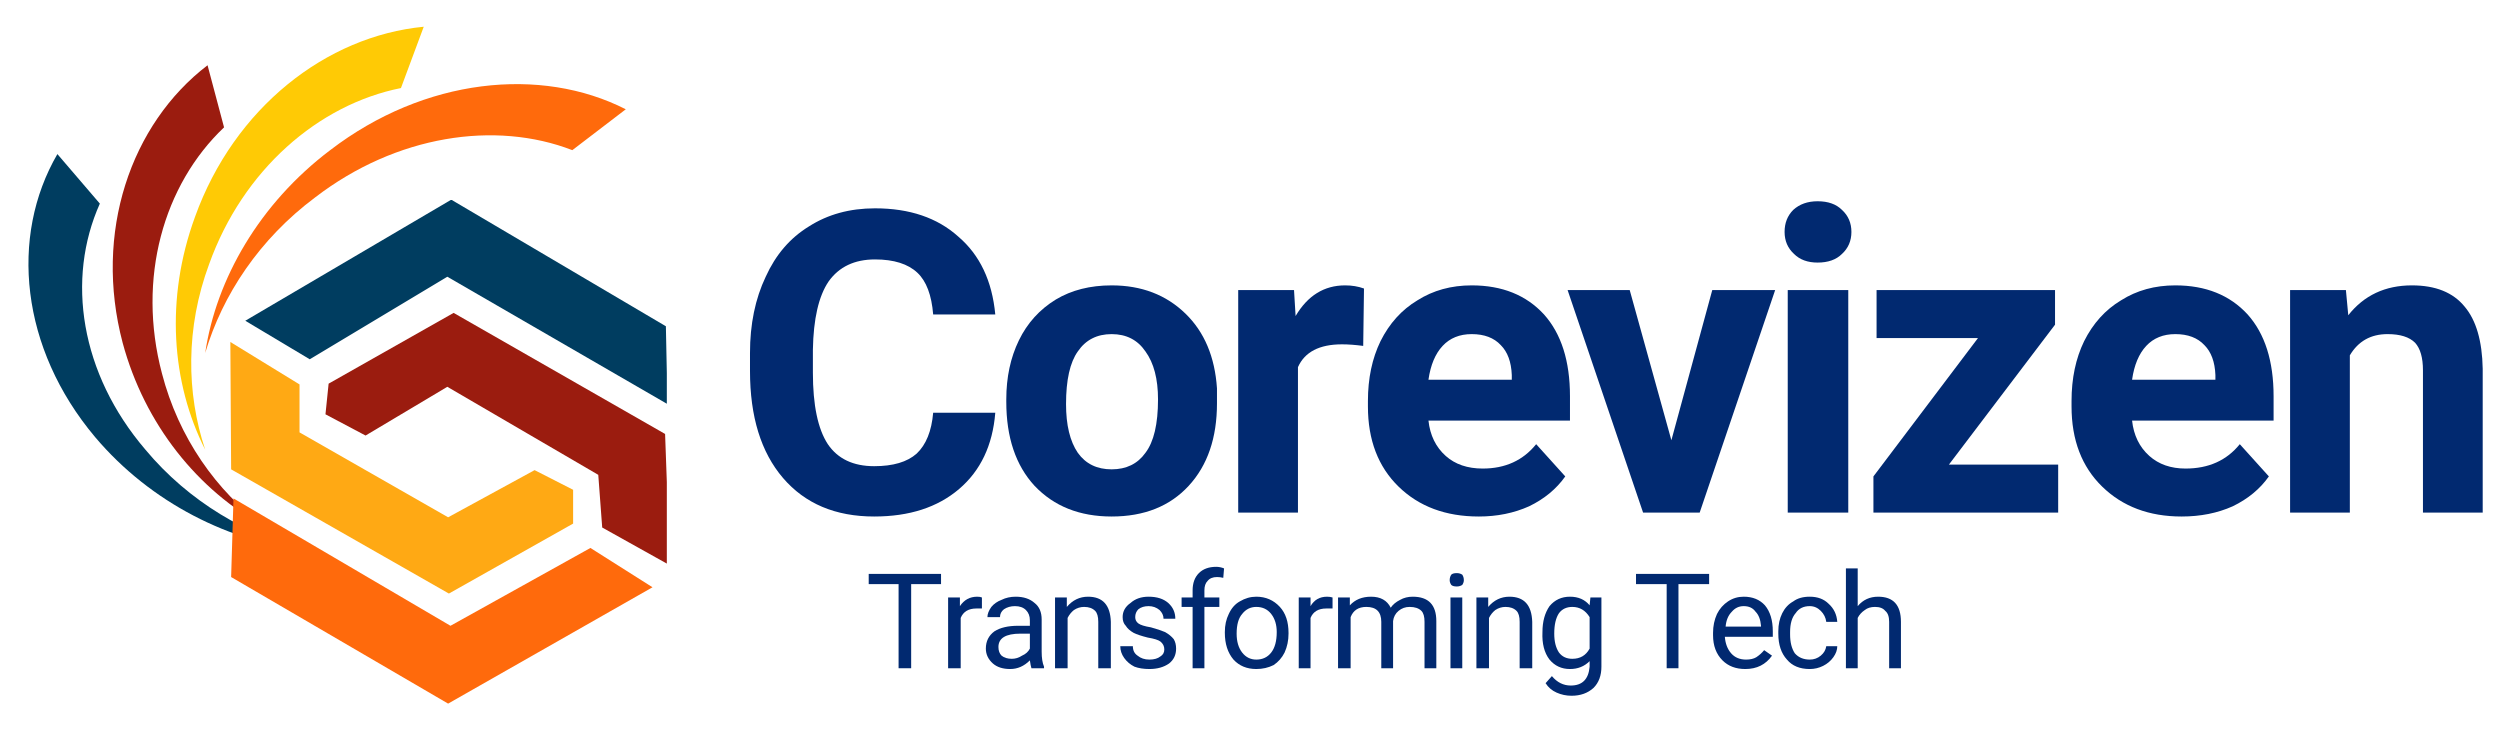
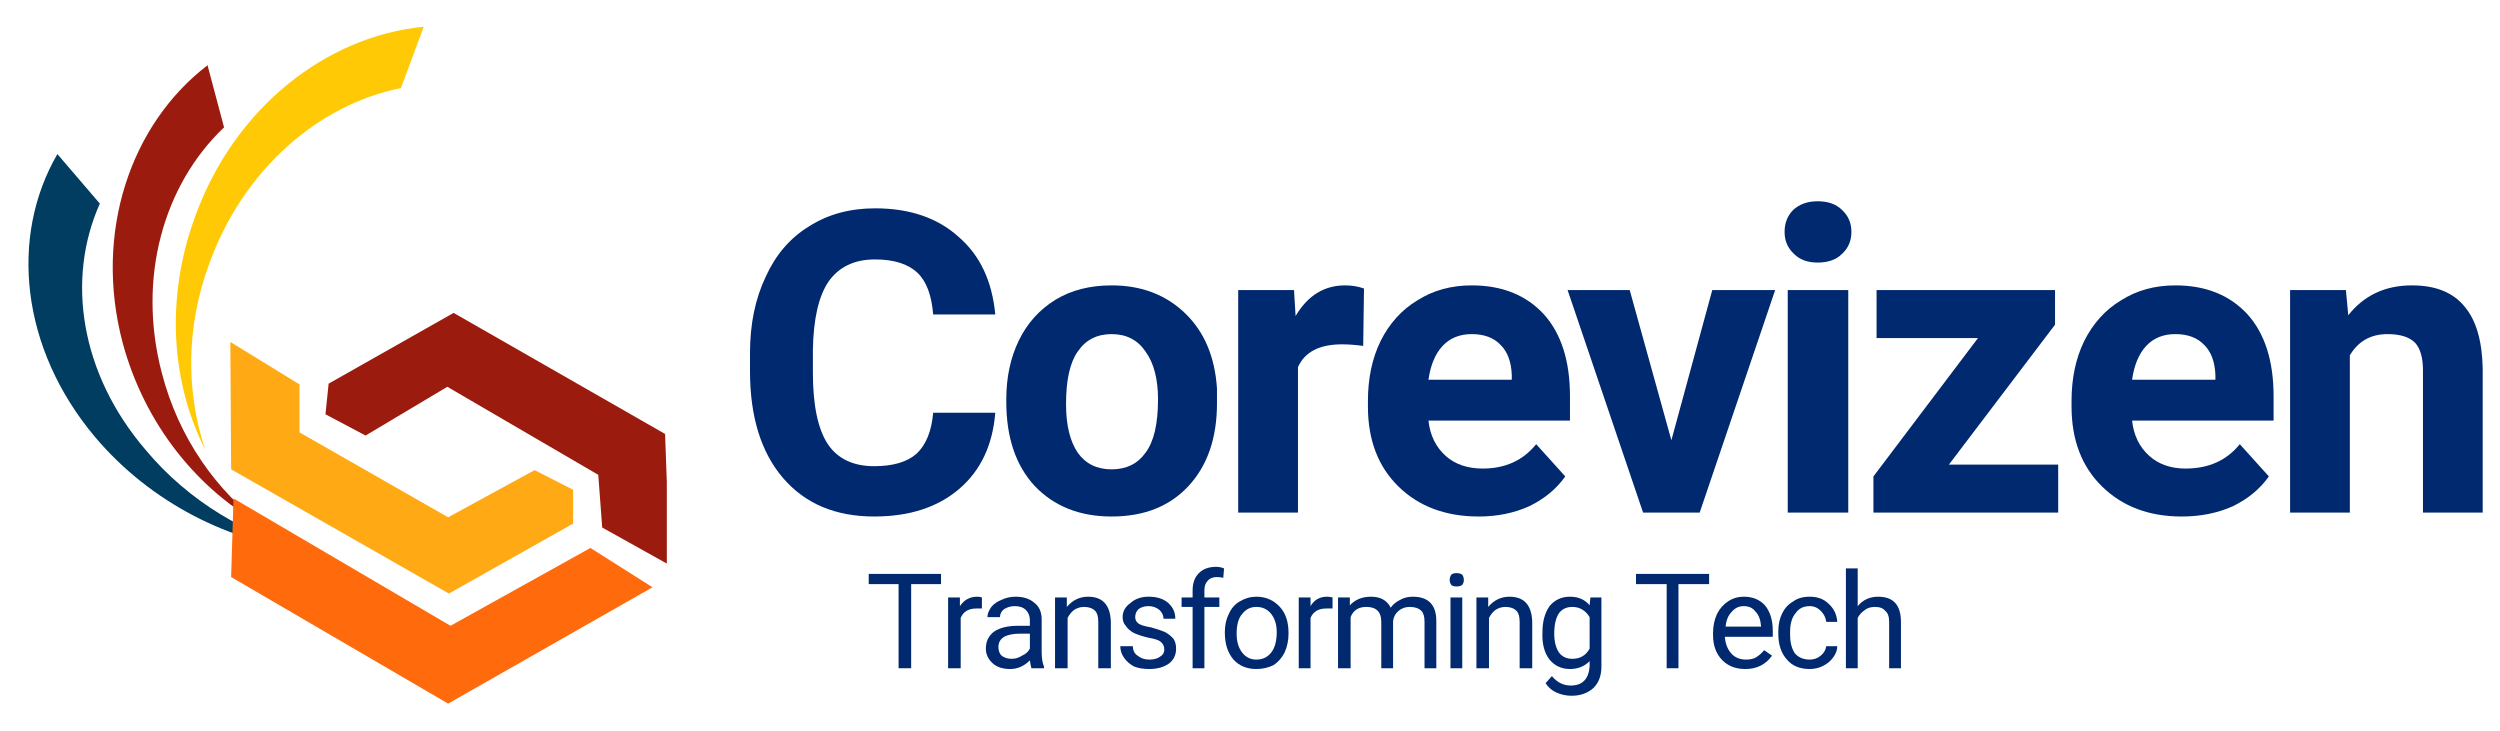
<svg xmlns="http://www.w3.org/2000/svg" version="1.2" viewBox="0 0 318 93" width="318" height="93">
  <defs>
    <clipPath clipPathUnits="userSpaceOnUse" id="cp1">
      <path d="m22 3.42h32v54.58h-32z" />
    </clipPath>
    <clipPath clipPathUnits="userSpaceOnUse" id="cp2">
      <path d="m26 10h53.92v35h-53.92z" />
    </clipPath>
    <clipPath clipPathUnits="userSpaceOnUse" id="cp3">
      <path d="m3 19h37v51.17h-37z" />
    </clipPath>
    <clipPath clipPathUnits="userSpaceOnUse" id="cp4">
      <path d="m31 25.44h53.82v26.56h-53.82z" />
    </clipPath>
    <clipPath clipPathUnits="userSpaceOnUse" id="cp5">
      <path d="m29.32 43h43.68v33h-43.68z" />
    </clipPath>
    <clipPath clipPathUnits="userSpaceOnUse" id="cp6">
      <path d="m29.32 63h53.68v26.94h-53.68z" />
    </clipPath>
    <clipPath clipPathUnits="userSpaceOnUse" id="cp7">
      <path d="m41 39h43.82v33h-43.82z" />
    </clipPath>
  </defs>
  <style>.a{fill:#012970}.b{fill:#9b1c0f}.c{fill:#ffca05}.d{fill:#ff6a0c}.e{fill:#003d60}.f{fill:#ffa914}</style>
  <path class="a" d="m126.6 52.5q-0.5 6.2-4.6 9.7-4.1 3.5-10.8 3.5-7.4 0-11.6-4.9-4.2-4.9-4.2-13.6v-2.3q0-5.5 2-9.7 1.9-4.2 5.5-6.4 3.6-2.3 8.4-2.3 6.6 0 10.6 3.6 4.1 3.5 4.7 9.9h-7.9q-0.3-3.7-2-5.3-1.8-1.7-5.4-1.7-3.9 0-5.9 2.8-1.9 2.8-2 8.7v2.9q0 6.2 1.9 9.1 1.9 2.8 5.9 2.8 3.6 0 5.4-1.6 1.8-1.7 2.1-5.2z" />
  <path class="a" d="m128 50.8q0-4.2 1.6-7.5 1.6-3.3 4.7-5.2 3-1.8 7.1-1.8 5.7 0 9.4 3.6 3.6 3.5 4 9.5v1.9q0 6.6-3.6 10.5-3.6 3.9-9.8 3.9-6.1 0-9.8-3.9-3.6-3.9-3.6-10.7zm7.6 0.6q0 4 1.5 6.2 1.5 2.1 4.3 2.1 2.8 0 4.3-2.1 1.6-2.1 1.6-6.8 0-3.9-1.6-6.1-1.5-2.2-4.3-2.2-2.8 0-4.3 2.2-1.5 2.1-1.5 6.7z" />
  <path class="a" d="m173.4 44q-1.5-0.2-2.7-0.2-4.3 0-5.6 2.9v18.5h-7.6v-28.3h7.1l0.2 3.3q2.3-3.9 6.3-3.9 1.3 0 2.4 0.4z" />
  <path class="a" d="m188.1 65.7q-6.3 0-10.2-3.8-3.9-3.8-3.9-10.2v-0.7q0-4.3 1.6-7.6 1.7-3.4 4.7-5.2 3-1.9 6.9-1.9 5.8 0 9.2 3.7 3.3 3.7 3.3 10.4v3.1h-18q0.3 2.8 2.2 4.5 1.8 1.6 4.7 1.6 4.3 0 6.8-3.1l3.7 4.1q-1.7 2.4-4.6 3.8-2.9 1.3-6.4 1.3zm-0.9-23.2q-2.3 0-3.7 1.5-1.4 1.5-1.8 4.3h10.6v-0.6q-0.1-2.5-1.4-3.8-1.3-1.4-3.7-1.4z" />
  <path class="a" d="m212.6 56l5.2-19.1h8l-9.6 28.3h-7.2l-9.6-28.3h7.9z" />
  <path class="a" d="m235.1 65.2h-7.7v-28.3h7.7zm-8.1-35.7q0-1.7 1.1-2.8 1.2-1.1 3.1-1.1 2 0 3.1 1.1 1.2 1.1 1.2 2.8 0 1.7-1.2 2.8-1.1 1.1-3.1 1.1-1.9 0-3-1.1-1.2-1.1-1.2-2.8z" />
  <path class="a" d="m247.9 59.1h13.9v6.1h-23.5v-4.6l13.3-17.6h-12.9v-6.1h22.7v4.4z" />
  <path class="a" d="m277.5 65.7q-6.2 0-10.1-3.8-3.9-3.8-3.9-10.2v-0.7q0-4.3 1.6-7.6 1.7-3.4 4.7-5.2 3-1.9 6.9-1.9 5.8 0 9.2 3.7 3.3 3.7 3.3 10.4v3.1h-18q0.3 2.8 2.2 4.5 1.8 1.6 4.6 1.6 4.4 0 6.9-3.1l3.7 4.1q-1.7 2.4-4.6 3.8-2.9 1.3-6.5 1.3zm-0.8-23.2q-2.3 0-3.7 1.5-1.4 1.5-1.8 4.3h10.6v-0.6q-0.1-2.5-1.4-3.8-1.3-1.4-3.7-1.4z" />
  <path class="a" d="m298.4 36.9l0.3 3.2q3-3.8 8.1-3.8 4.5 0 6.7 2.7 2.2 2.6 2.3 7.9v18.3h-7.6v-18.1q0-2.4-1-3.5-1.1-1.1-3.5-1.1-3.2 0-4.8 2.7v20h-7.6v-28.3z" />
  <path fill-rule="evenodd" class="b" d="m15.6 43.6c-3.7-14 1-27.8 10.8-35.3l2.1 7.9c-7.7 7.3-11.1 19.2-7.9 31.3 2.1 8.1 6.9 15 13.1 19.5-8.5-4.6-15.3-13-18.1-23.4z" />
  <g clip-path="url(#cp1)">
    <path fill-rule="evenodd" class="c" d="m24.8 27.6c5-13.9 16.7-23 29.1-24.2l-2.9 7.8c-10.5 2.1-20.1 10.4-24.4 22.4-3 8.1-2.9 16.4-0.5 23.6-4.3-8.5-5.1-19.2-1.3-29.6z" />
  </g>
  <g clip-path="url(#cp2)">
-     <path fill-rule="evenodd" class="d" d="m42 19.1c12-9.2 26.8-10.7 37.6-5.2l-6.8 5.2c-9.8-3.8-22.4-1.9-32.7 6-7.1 5.3-11.8 12.4-14 19.8 1.4-9.4 6.9-19 15.9-25.8z" />
-   </g>
+     </g>
  <g clip-path="url(#cp3)">
    <path fill-rule="evenodd" class="e" d="m12.1 55.6c-9.5-11.3-10.9-25.5-4.8-36l5.4 6.3c-4.3 9.6-2.5 21.6 5.8 31.3 5.5 6.6 13 11 20.8 12.9-10-1.1-20.1-6.1-27.2-14.5z" />
  </g>
  <g clip-path="url(#cp4)">
-     <path fill-rule="evenodd" class="e" d="m31.2 40.8l26.2-15.4 27.3 16.1 0.2 9.9-28-16.2-17.5 10.5z" />
-   </g>
+     </g>
  <g clip-path="url(#cp5)">
    <path fill-rule="evenodd" class="f" d="m29.3 43.5l0.1 16.2 27.7 15.8 15.8-8.9v-4.3l-4.9-2.5-11 6-18.9-10.8v-6.1z" />
  </g>
  <g clip-path="url(#cp6)">
    <path fill-rule="evenodd" class="d" d="m75.1 69.7l7.9 5-26 14.8-27.6-16.1 0.3-10 27.6 16.2z" />
  </g>
  <g clip-path="url(#cp7)">
    <path fill-rule="evenodd" class="b" d="m41.8 48.8l-0.4 3.9 5.1 2.7 10.4-6.2 19.2 11.2 0.5 6.7 8.6 4.8-0.6-16.7-26.9-15.4z" />
  </g>
  <path class="a" d="m119.7 74.3h-3.8v10.7h-1.6v-10.7h-3.8v-1.3h9.2z" />
  <path class="a" d="m124.9 77.4q-0.3 0-0.7 0-1.5 0-2 1.2v6.4h-1.6v-9h1.5v1.1q0.8-1.2 2.2-1.2 0.4 0 0.6 0.1z" />
  <path class="a" d="m131.2 85q-0.1-0.3-0.2-1-1.1 1.1-2.5 1.1-1.4 0-2.2-0.7-0.9-0.8-0.9-1.9 0-1.4 1.1-2.2 1.1-0.7 3-0.7h1.5v-0.7q0-0.8-0.5-1.3-0.5-0.5-1.4-0.5-0.8 0-1.4 0.4-0.5 0.4-0.5 1h-1.6q0-0.6 0.5-1.3 0.5-0.6 1.3-0.9 0.8-0.4 1.8-0.4 1.5 0 2.4 0.8 0.9 0.7 0.9 2.1v4.1q0 1.2 0.3 1.9v0.2zm-2.5-1.2q0.7 0 1.3-0.4 0.7-0.3 1-0.9v-1.9h-1.2q-2.8 0-2.8 1.7 0 0.7 0.4 1.1 0.5 0.4 1.3 0.4z" />
  <path class="a" d="m135.7 76v1.2q1.1-1.3 2.7-1.3 2.8 0 2.9 3.2v5.9h-1.6v-5.9q0-1-0.4-1.4-0.5-0.5-1.4-0.5-0.7 0-1.3 0.4-0.5 0.4-0.8 1v6.4h-1.6v-9z" />
  <path class="a" d="m148.1 82.6q0-0.6-0.5-1-0.4-0.3-1.6-0.5-1.2-0.3-1.8-0.6-0.7-0.4-1-0.9-0.4-0.4-0.4-1.1 0-1.1 1-1.8 0.9-0.8 2.3-0.8 1.6 0 2.5 0.8 0.9 0.8 0.9 2h-1.5q0-0.6-0.5-1.1-0.6-0.5-1.4-0.5-0.8 0-1.3 0.4-0.4 0.4-0.4 1 0 0.5 0.4 0.8 0.4 0.3 1.6 0.5 1.1 0.3 1.8 0.6 0.7 0.4 1.1 0.9 0.3 0.5 0.3 1.2 0 1.2-0.9 1.9-1 0.7-2.5 0.7-1.1 0-1.9-0.3-0.8-0.4-1.3-1.1-0.5-0.7-0.5-1.5h1.6q0 0.8 0.6 1.2 0.6 0.5 1.5 0.5 0.9 0 1.4-0.4 0.5-0.3 0.5-0.9z" />
  <path class="a" d="m151.7 85v-7.8h-1.4v-1.2h1.4v-0.9q0-1.4 0.8-2.2 0.8-0.8 2.2-0.8 0.5 0 1 0.2l-0.1 1.2q-0.4-0.1-0.8-0.1-0.8 0-1.2 0.5-0.4 0.4-0.4 1.2v0.9h1.9v1.2h-1.9v7.8z" />
  <path class="a" d="m155.8 80.4q0-1.3 0.5-2.3 0.5-1.1 1.4-1.6 1-0.6 2.1-0.6 1.8 0 3 1.3 1.1 1.2 1.1 3.3v0.1q0 1.3-0.5 2.4-0.5 1-1.4 1.6-1 0.5-2.2 0.5-1.8 0-2.9-1.2-1.1-1.3-1.1-3.4zm1.5 0.2q0 1.5 0.7 2.4 0.7 0.9 1.8 0.9 1.2 0 1.9-0.9 0.7-0.9 0.7-2.6 0-1.4-0.7-2.3-0.7-0.9-1.9-0.9-1.1 0-1.8 0.9-0.7 0.8-0.7 2.5z" />
  <path class="a" d="m169.5 77.4q-0.4 0-0.8 0-1.5 0-2 1.2v6.4h-1.5v-9h1.5v1.1q0.7-1.2 2.1-1.2 0.4 0 0.7 0.1z" />
  <path class="a" d="m171.7 76v1q1-1.1 2.7-1.1 1.8 0 2.5 1.4 0.4-0.6 1.2-1 0.7-0.4 1.6-0.4 3 0 3 3.1v6h-1.5v-5.9q0-1-0.4-1.4-0.5-0.5-1.5-0.5-0.8 0-1.4 0.5-0.6 0.5-0.7 1.3v6h-1.5v-5.9q0-1.9-1.9-1.9-1.5 0-2 1.3v6.5h-1.6v-9z" />
  <path class="a" d="m186 85h-1.5v-9h1.5zm-1.6-11.2q0-0.4 0.2-0.7 0.2-0.2 0.7-0.2 0.4 0 0.7 0.2 0.2 0.3 0.2 0.7 0 0.3-0.2 0.6-0.3 0.2-0.7 0.2-0.5 0-0.7-0.2-0.2-0.3-0.2-0.6z" />
  <path class="a" d="m189.3 76v1.2q1.1-1.3 2.7-1.3 2.8 0 2.9 3.2v5.9h-1.6v-5.9q0-1-0.4-1.4-0.5-0.5-1.4-0.5-0.7 0-1.3 0.4-0.5 0.4-0.8 1v6.4h-1.6v-9z" />
  <path class="a" d="m196.2 80.4q0-2 0.9-3.3 1-1.2 2.6-1.2 1.6 0 2.5 1.1l0.1-1h1.4v8.8q0 1.7-1 2.7-1.1 1-2.8 1-1 0-1.9-0.4-0.9-0.4-1.4-1.2l0.8-0.9q1 1.2 2.4 1.2 1.1 0 1.7-0.6 0.6-0.6 0.7-1.8v-0.7q-1 1-2.5 1-1.6 0-2.6-1.2-1-1.3-0.9-3.5zm1.5 0.2q0 1.5 0.6 2.4 0.6 0.8 1.7 0.8 1.5 0 2.2-1.3v-4q-0.8-1.3-2.2-1.3-1.1 0-1.7 0.8-0.6 0.9-0.6 2.6z" />
  <path class="a" d="m217.4 74.3h-3.9v10.7h-1.5v-10.7h-3.9v-1.3h9.3z" />
  <path class="a" d="m222 85.1q-1.8 0-2.9-1.1-1.2-1.2-1.2-3.2v-0.3q0-1.3 0.5-2.4 0.5-1 1.4-1.6 0.9-0.6 2-0.6 1.7 0 2.7 1.1 1 1.2 1 3.3v0.7h-6.1q0.1 1.3 0.8 2.1 0.7 0.8 1.9 0.8 0.8 0 1.3-0.3 0.6-0.4 1-0.9l1 0.7q-1.2 1.7-3.4 1.7zm-0.2-8q-0.9 0-1.5 0.7-0.7 0.7-0.8 1.9h4.5v-0.1q-0.1-1.2-0.7-1.8-0.5-0.7-1.5-0.7z" />
  <path class="a" d="m230.2 83.9q0.8 0 1.4-0.5 0.6-0.5 0.7-1.2h1.4q0 0.7-0.5 1.4-0.5 0.7-1.3 1.1-0.8 0.4-1.7 0.4-1.9 0-2.9-1.2-1.1-1.2-1.1-3.3v-0.3q0-1.3 0.5-2.3 0.5-1 1.4-1.5 0.8-0.6 2.1-0.6 1.5 0 2.4 0.9 1 0.9 1.1 2.3h-1.4q-0.1-0.8-0.7-1.4-0.6-0.6-1.4-0.6-1.2 0-1.8 0.9-0.7 0.8-0.7 2.4v0.3q0 1.5 0.6 2.4 0.7 0.8 1.9 0.8z" />
  <path class="a" d="m236.3 77.1q1-1.2 2.6-1.2 2.9 0 2.9 3.2v5.9h-1.5v-5.9q0-1-0.5-1.4-0.4-0.5-1.3-0.5-0.8 0-1.3 0.4-0.6 0.4-0.9 1v6.4h-1.5v-12.7h1.5z" />
</svg>